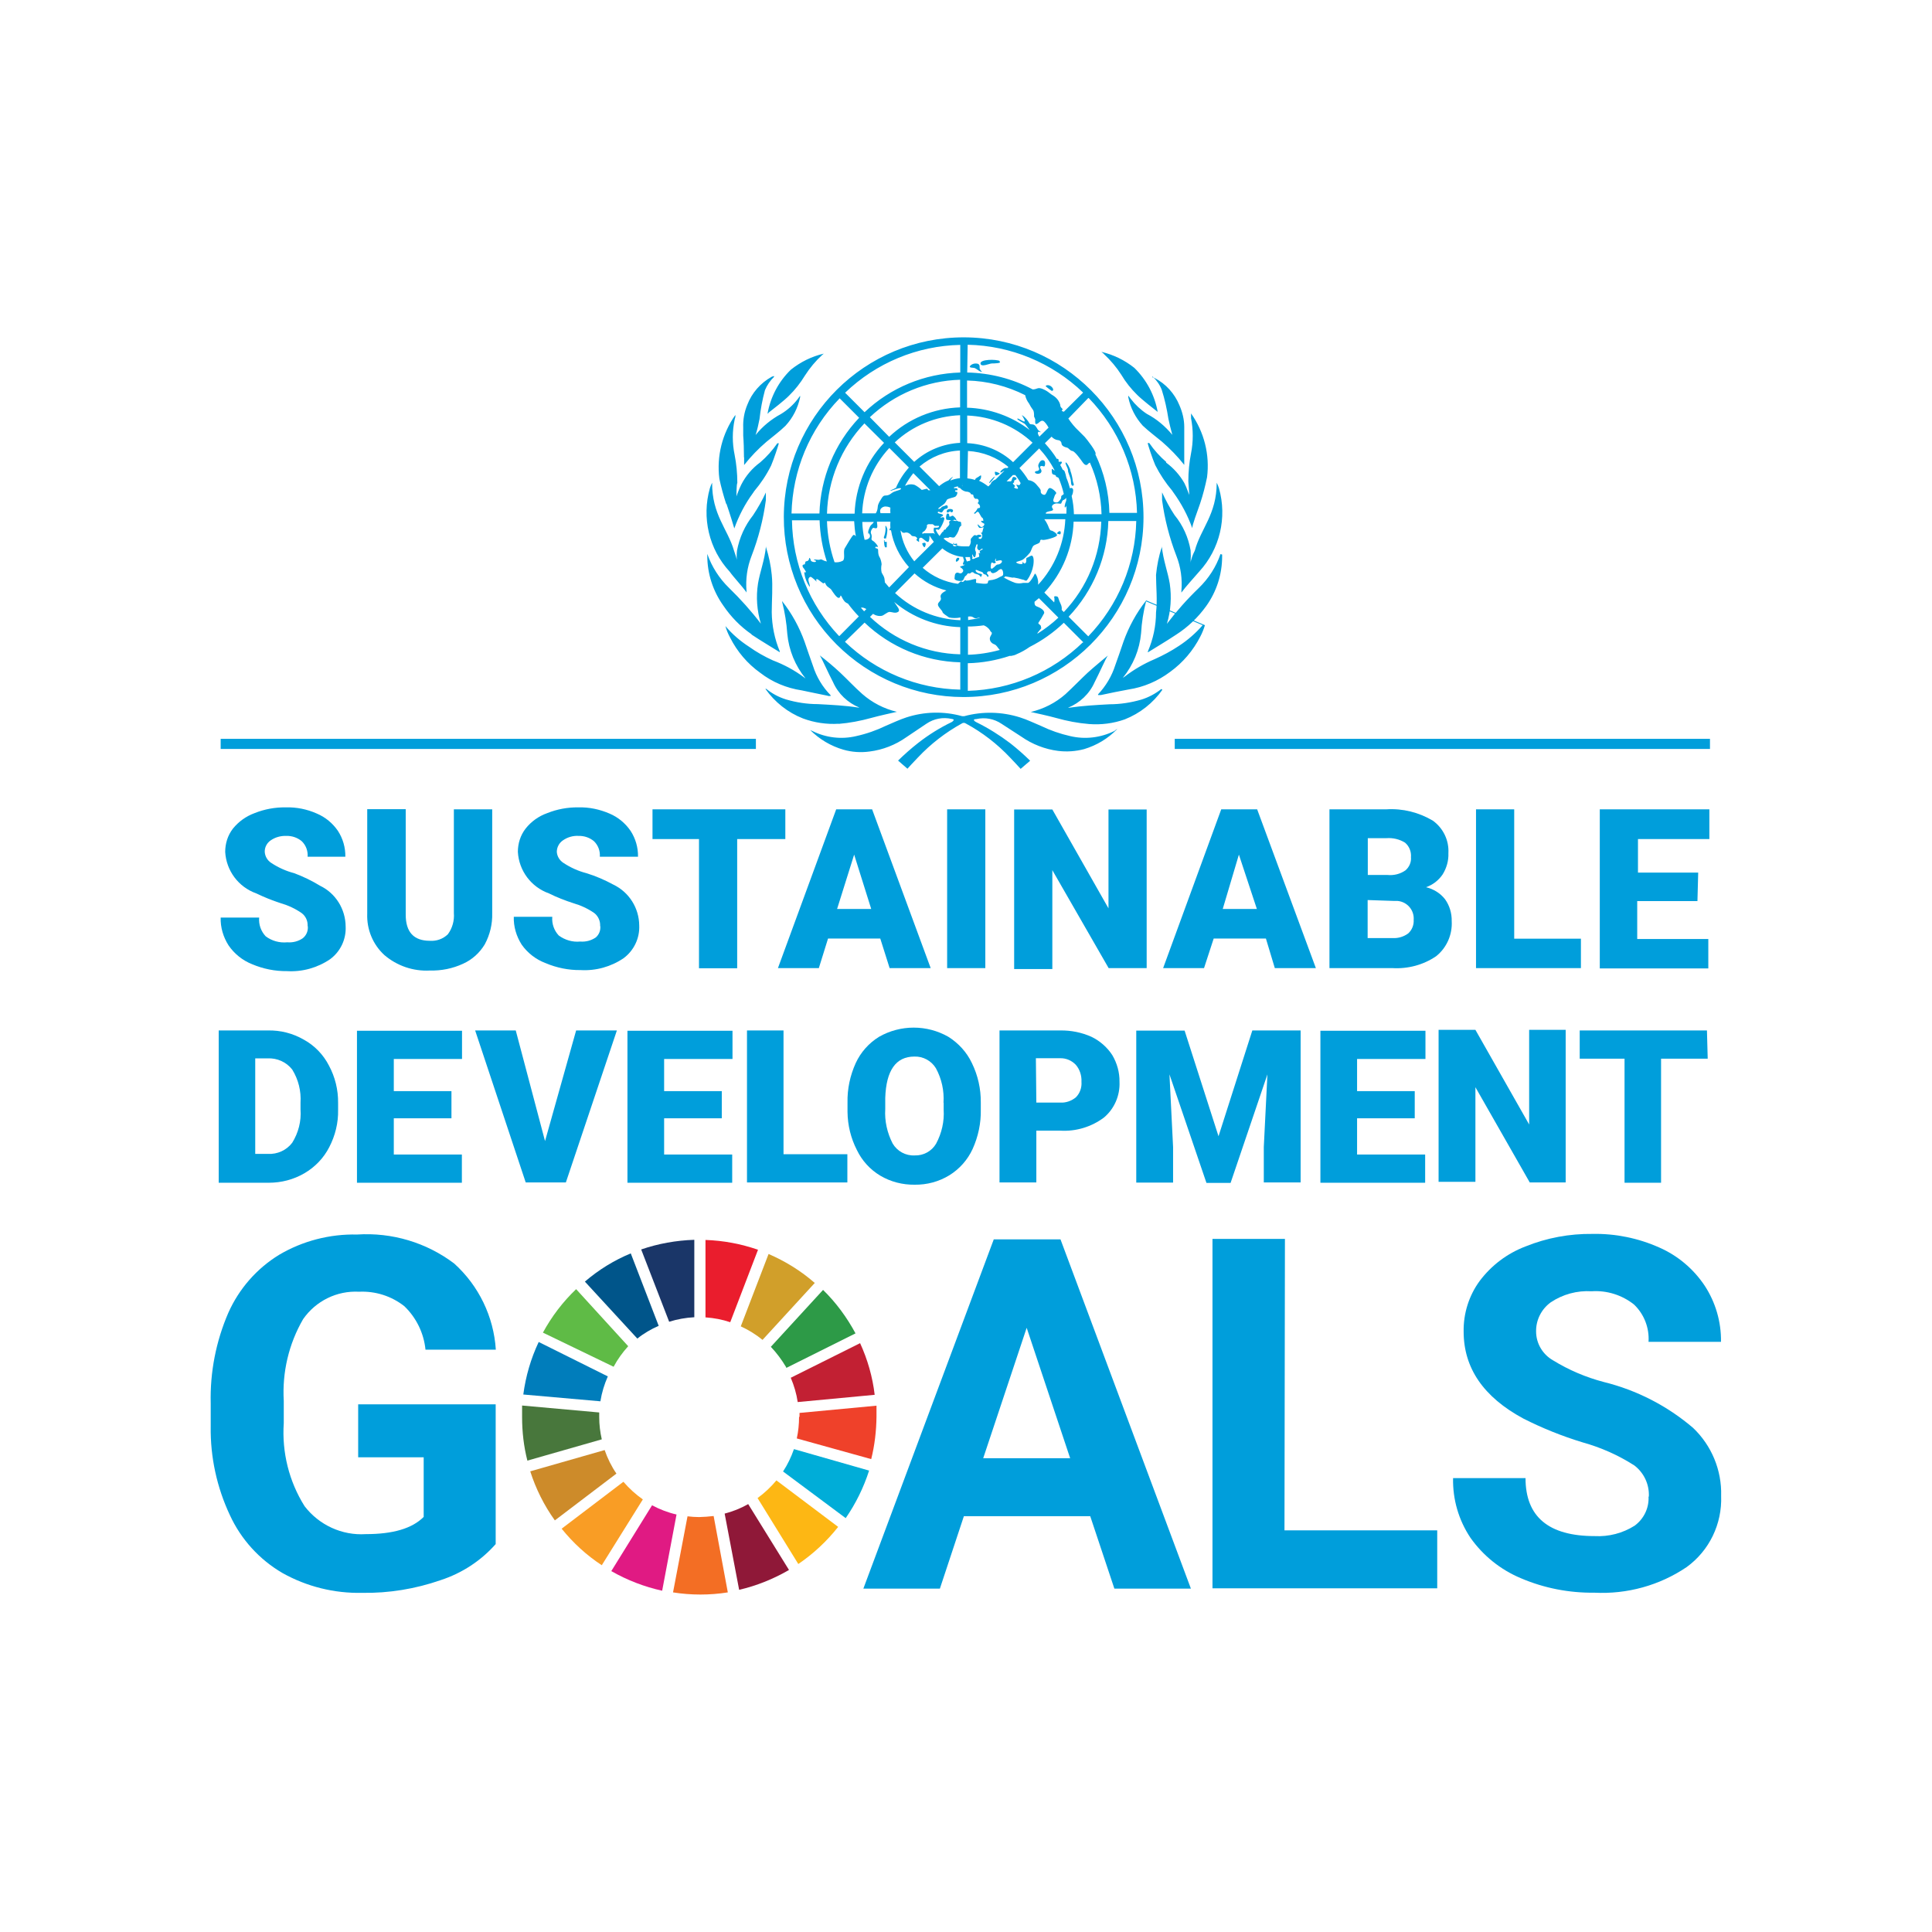
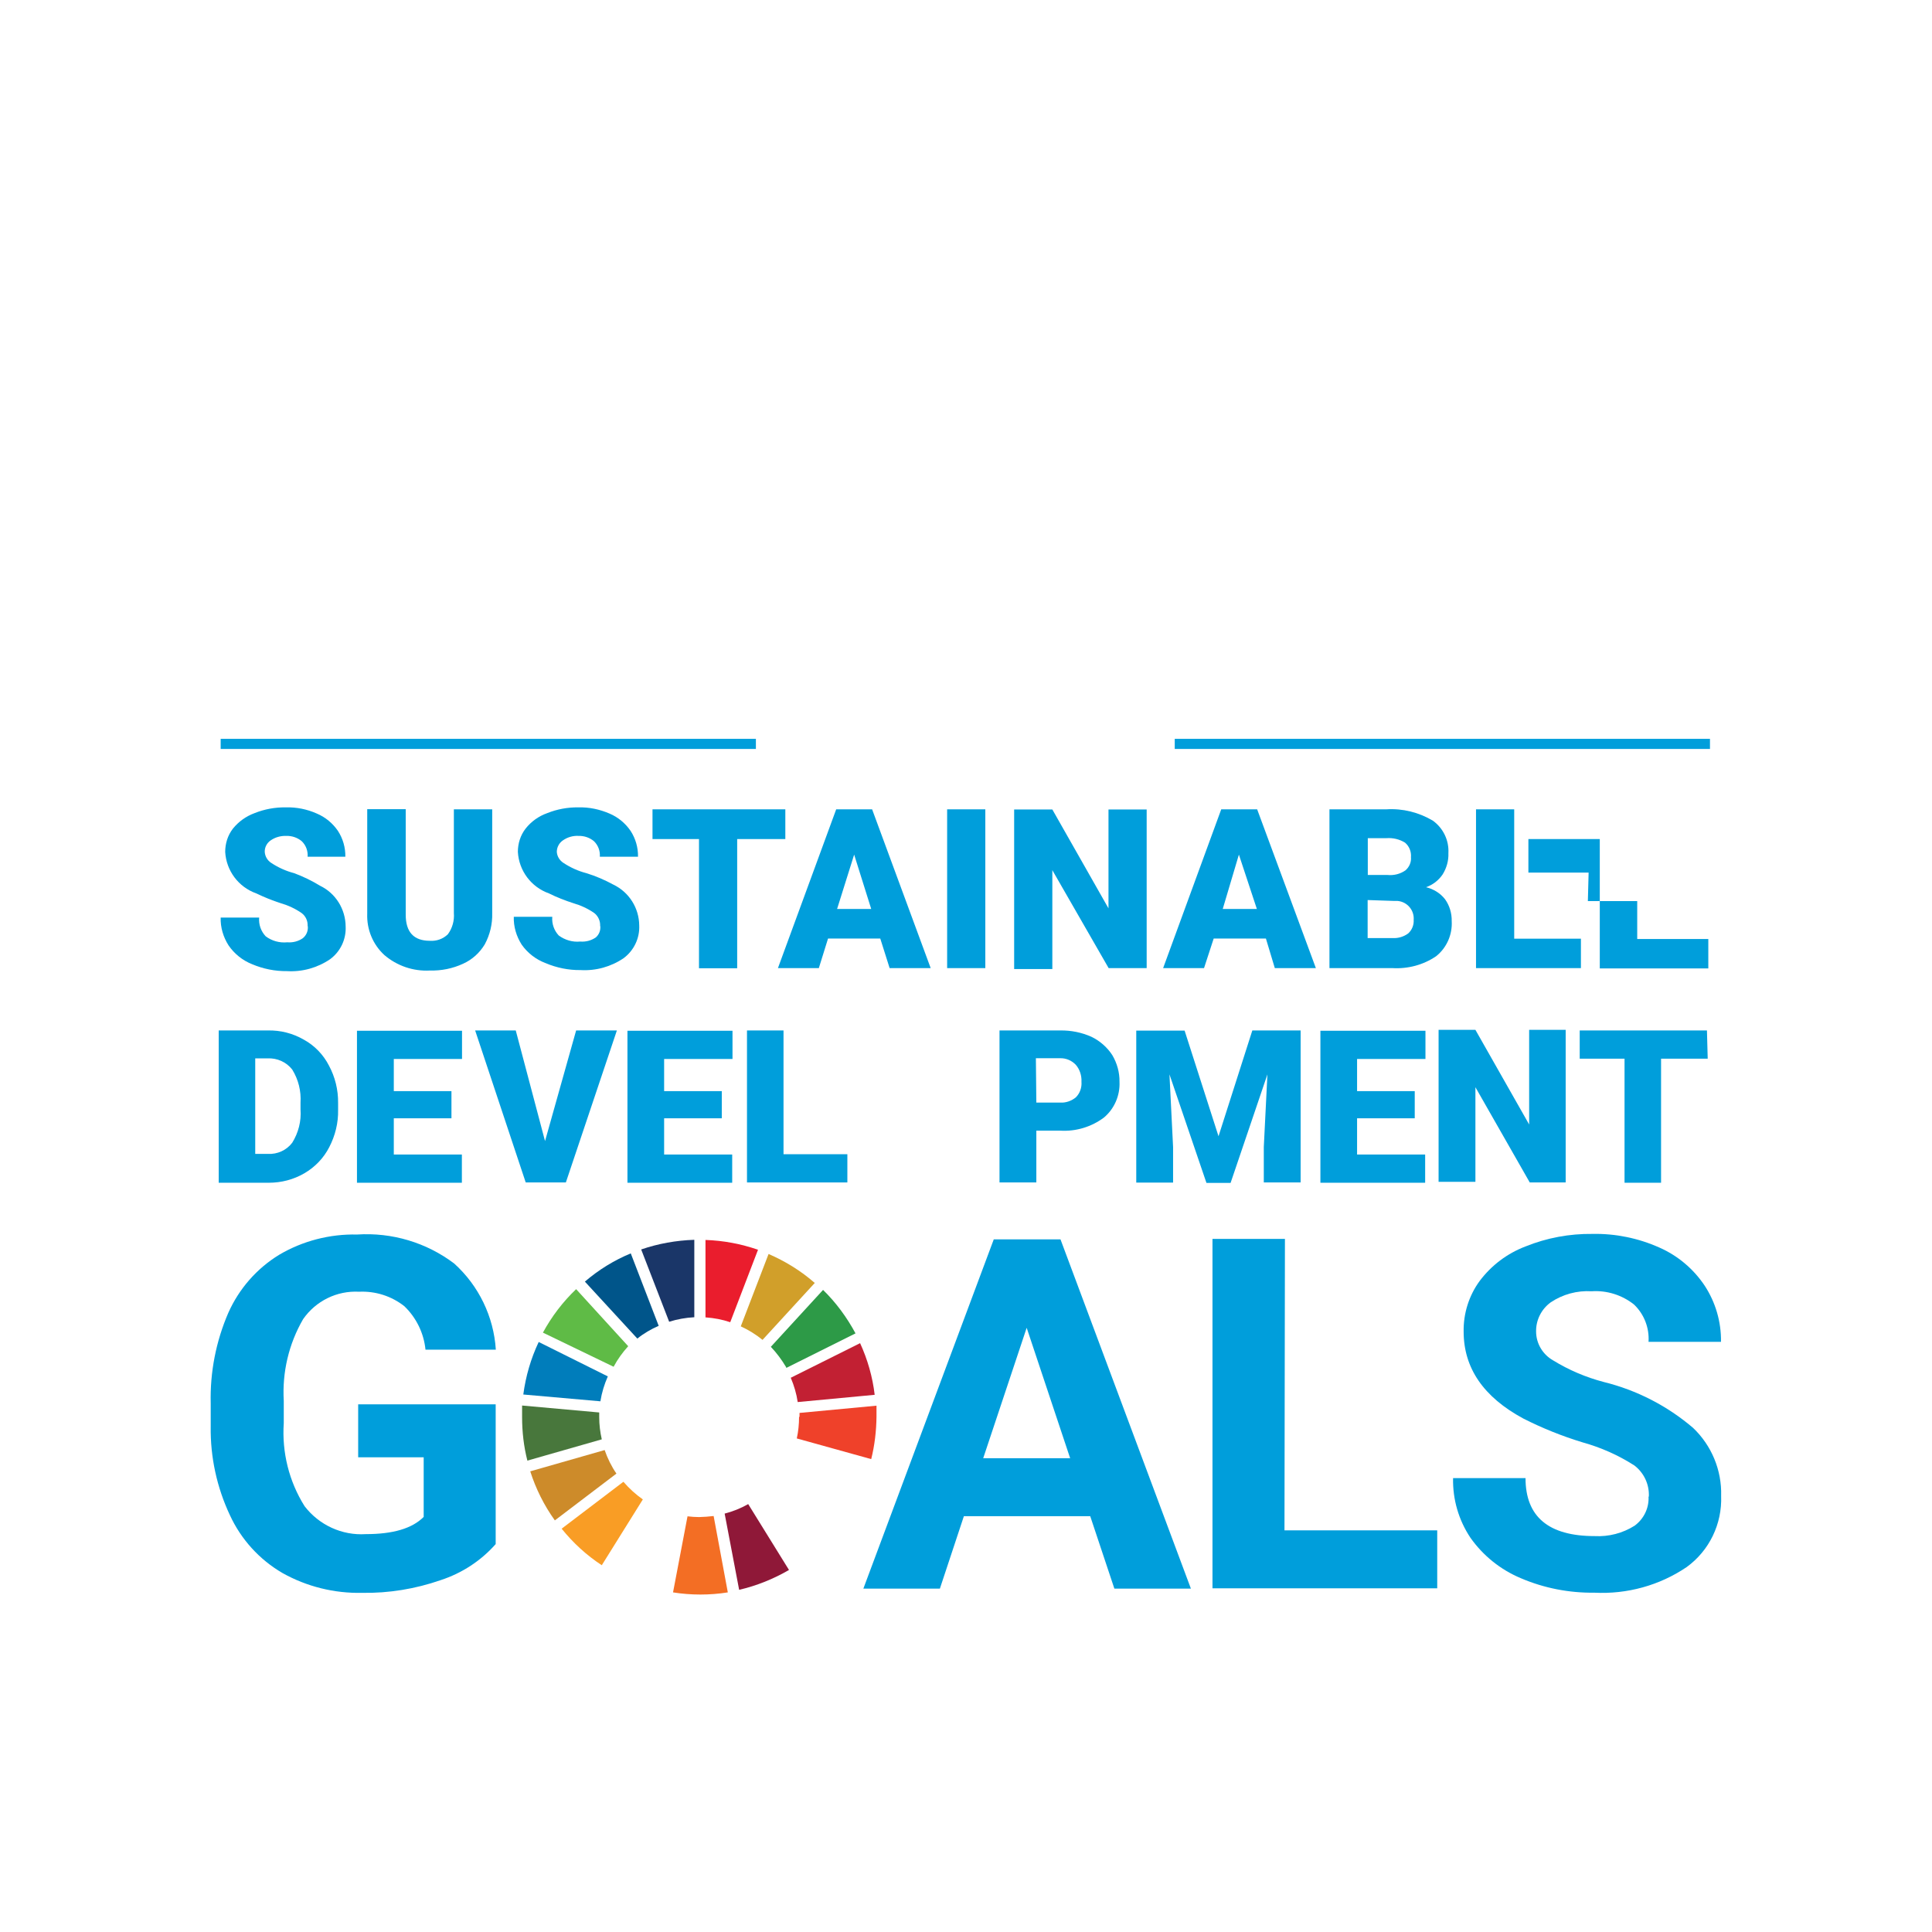
<svg xmlns="http://www.w3.org/2000/svg" id="Layer_2" viewBox="0 0 128 128">
  <defs>
    <style>.cls-1{fill:#00558a;}.cls-2{fill:#fff;}.cls-3{fill:#d19f2a;}.cls-4{fill:#1a3668;}.cls-5{fill:#00add8;}.cls-6{fill:#f36e24;}.cls-7{fill:#ef412a;}.cls-8{fill:#c22033;}.cls-9{fill:#fdb714;}.cls-10{fill:#8f1838;}.cls-11{fill:#f99d25;}.cls-12{fill:#009edb;}.cls-13{fill:#e01a83;}.cls-14{fill:#48773c;}.cls-15{fill:#5fbb46;}.cls-16{fill:#ea1d2d;}.cls-17{fill:#007dbb;}.cls-18{fill:#cd8b2a;}.cls-19{fill:#2d9a47;}</style>
  </defs>
  <g id="Layer_1-2">
    <rect class="cls-2" width="128" height="128" />
    <path class="cls-12" d="m32.84,102.3c-.98,1.11-2.24,1.93-3.65,2.39-1.67.58-3.43.87-5.2.84-1.84.04-3.66-.41-5.27-1.31-1.53-.89-2.75-2.23-3.49-3.84-.86-1.83-1.3-3.84-1.27-5.87v-1.54c-.05-2.06.35-4.11,1.17-6,.71-1.59,1.88-2.93,3.37-3.84,1.56-.92,3.35-1.38,5.16-1.34,2.31-.15,4.59.53,6.43,1.92,1.63,1.47,2.62,3.52,2.76,5.71h-4.66c-.11-1.1-.61-2.12-1.4-2.88-.85-.67-1.91-1.01-3-.96-1.47-.08-2.87.61-3.71,1.82-.95,1.64-1.39,3.52-1.28,5.41v1.48c-.13,1.93.35,3.86,1.38,5.5.96,1.25,2.48,1.95,4.05,1.85,1.8,0,3.07-.37,3.84-1.14v-3.95h-4.34v-3.51h9.11v9.24Z" />
    <path class="cls-12" d="m72.22,100.45h-8.36l-1.59,4.8h-5.07l8.64-23.14h4.42l8.64,23.14h-5.07l-1.6-4.8Zm-7.08-3.84h5.76l-2.88-8.64-2.88,8.64Z" />
    <path class="cls-12" d="m85.1,101.39h10.12v3.84h-14.89v-23.15h4.8l-.03,19.31Z" />
    <path class="cls-12" d="m109.24,99.16c.04-.81-.32-1.58-.96-2.07-1.06-.68-2.21-1.19-3.43-1.53-1.35-.41-2.67-.94-3.93-1.58-2.63-1.42-3.95-3.34-3.95-5.76-.02-1.2.35-2.38,1.06-3.35.78-1.04,1.83-1.83,3.04-2.29,1.41-.57,2.92-.85,4.44-.83,1.52-.03,3.03.28,4.42.9,1.23.54,2.27,1.42,3.01,2.53.72,1.1,1.1,2.4,1.08,3.72h-4.8c.06-.92-.29-1.83-.96-2.47-.79-.63-1.8-.95-2.81-.88-.96-.06-1.92.2-2.72.74-.61.45-.97,1.16-.96,1.92,0,.8.44,1.53,1.13,1.92,1.04.64,2.17,1.12,3.35,1.43,2.19.54,4.21,1.58,5.92,3.04,1.23,1.17,1.91,2.81,1.86,4.51.07,1.85-.78,3.62-2.28,4.71-1.8,1.22-3.95,1.81-6.12,1.7-1.67.02-3.33-.3-4.87-.96-1.34-.56-2.5-1.49-3.34-2.68-.78-1.17-1.18-2.54-1.15-3.95h4.8c0,2.56,1.53,3.84,4.58,3.84.93.05,1.86-.19,2.65-.69.61-.45.96-1.17.92-1.93Z" />
    <path class="cls-15" d="m40.66,90.54c.26-.49.59-.94.96-1.35l-3.45-3.78c-.88.84-1.62,1.81-2.2,2.88l4.68,2.26Z" />
    <path class="cls-3" d="m49.07,87.87c.52.24,1.01.54,1.45.9l3.46-3.77c-.91-.8-1.95-1.44-3.06-1.92l-1.84,4.79Z" />
    <path class="cls-8" d="m56.98,88.99l-4.59,2.29c.22.52.38,1.06.46,1.61l5.1-.48c-.14-1.19-.47-2.34-.97-3.43" />
    <path class="cls-19" d="m52.09,90.63l4.59-2.29c-.57-1.06-1.29-2.04-2.15-2.88l-3.46,3.77c.39.41.73.87,1.02,1.36" />
    <path class="cls-14" d="m39.7,93.89v-.31l-5.11-.46v.77c0,.97.11,1.94.35,2.88l4.93-1.41c-.11-.48-.17-.97-.17-1.47" />
-     <path class="cls-9" d="m51.44,98.08c-.37.44-.78.83-1.25,1.17l2.7,4.37c1-.68,1.89-1.51,2.64-2.46l-4.09-3.08Z" />
    <path class="cls-7" d="m52.94,93.89c0,.47-.05.95-.15,1.41l4.93,1.37c.23-.92.34-1.87.35-2.82v-.72l-5.1.48v.24" />
    <path class="cls-11" d="m41.29,98.18l-4.08,3.1c.76.94,1.65,1.76,2.66,2.42l2.72-4.36c-.47-.33-.9-.72-1.28-1.16" />
    <path class="cls-17" d="m39.78,92.83c.09-.57.26-1.12.49-1.64l-4.58-2.28c-.52,1.1-.86,2.27-1.02,3.48l5.11.45Z" />
    <path class="cls-10" d="m52.27,104.01l-2.7-4.36c-.49.28-1.02.49-1.56.63l.96,5.05c1.16-.27,2.28-.72,3.31-1.32" />
-     <path class="cls-5" d="m52.6,96.01c-.18.52-.42,1.02-.72,1.48l4.15,3.09c.67-.97,1.19-2.03,1.55-3.15l-4.97-1.42Z" />
    <path class="cls-6" d="m47.28,100.44c-.32.04-.64.06-.96.07-.26,0-.51-.02-.77-.05l-.96,5.04c1.2.19,2.43.19,3.63,0l-.94-5.06Z" />
    <path class="cls-16" d="m46.75,87.28c.56.04,1.1.14,1.63.32l1.84-4.8c-1.12-.39-2.29-.61-3.48-.65v5.14Z" />
-     <path class="cls-13" d="m44.82,100.34c-.57-.13-1.11-.34-1.62-.61l-2.7,4.36c1.05.6,2.19,1.04,3.37,1.3l.95-5.04Z" />
    <path class="cls-4" d="m44.33,87.57c.54-.17,1.1-.27,1.67-.3v-5.13c-1.2.04-2.39.25-3.52.64l1.85,4.78Z" />
    <path class="cls-18" d="m40.84,97.63c-.33-.48-.59-1.01-.78-1.56l-4.93,1.41c.37,1.16.92,2.26,1.63,3.25l4.08-3.1Z" />
    <path class="cls-1" d="m42.22,88.69c.43-.35.91-.63,1.42-.85l-1.85-4.8c-1.11.46-2.13,1.09-3.04,1.87l3.48,3.78Z" />
    <path class="cls-12" d="m20.38,61.35c.02-.34-.13-.66-.4-.86-.42-.29-.89-.51-1.38-.65-.56-.18-1.1-.4-1.62-.65-1.18-.42-1.99-1.5-2.06-2.75,0-.56.17-1.1.51-1.54.38-.47.87-.82,1.44-1.03.65-.26,1.35-.39,2.06-.38.71-.02,1.41.12,2.06.41.57.24,1.05.64,1.4,1.15.33.51.5,1.1.49,1.71h-2.5c.03-.38-.11-.76-.39-1.03-.29-.24-.65-.36-1.03-.35-.37-.01-.73.09-1.03.3-.25.17-.4.46-.39.76.02.3.18.57.43.73.47.31.98.54,1.52.68.59.22,1.17.5,1.71.83,1.04.5,1.69,1.55,1.7,2.7.04.85-.34,1.66-1.03,2.17-.84.57-1.84.85-2.85.79-.8.01-1.59-.15-2.32-.46-.63-.25-1.18-.69-1.56-1.25-.35-.55-.54-1.19-.52-1.84h2.55c-.04.46.12.91.43,1.24.41.31.92.45,1.43.4.36.03.73-.06,1.03-.27.24-.19.37-.5.33-.81Z" />
    <path class="cls-12" d="m32.61,53.62v6.88c.02.72-.15,1.43-.49,2.06-.34.57-.84,1.02-1.44,1.29-.69.32-1.44.47-2.2.45-1.1.06-2.18-.31-3.02-1.03-.76-.7-1.17-1.7-1.13-2.73v-6.93h2.55v6.99c0,1.15.53,1.73,1.6,1.73.44.03.87-.12,1.19-.43.3-.4.44-.91.4-1.41v-6.87h2.54Z" />
    <path class="cls-12" d="m39.76,61.35c.02-.33-.13-.66-.39-.86-.42-.29-.89-.51-1.38-.65-.56-.18-1.1-.39-1.62-.65-1.18-.42-1.99-1.5-2.06-2.75,0-.56.17-1.1.51-1.54.37-.47.87-.83,1.44-1.03.65-.26,1.35-.39,2.06-.38.71-.02,1.41.13,2.06.41.57.24,1.05.64,1.4,1.15.33.51.5,1.1.49,1.71h-2.53c.03-.38-.11-.76-.39-1.03-.29-.24-.65-.36-1.03-.35-.37-.02-.73.09-1.03.3-.25.17-.4.46-.4.76.02.3.19.57.44.73.47.31.98.54,1.52.68.62.19,1.22.45,1.79.76,1.04.5,1.7,1.55,1.71,2.7.04.85-.35,1.66-1.03,2.17-.84.57-1.84.85-2.86.79-.79.01-1.58-.15-2.31-.46-.64-.24-1.2-.67-1.59-1.23-.35-.55-.54-1.19-.52-1.84h2.55c-.04.46.12.91.43,1.24.41.3.91.45,1.42.4.36.03.72-.06,1.03-.27.22-.19.33-.47.3-.76Z" />
    <path class="cls-12" d="m52.03,55.59h-3.19v8.56h-2.53v-8.56h-3.08v-1.97h8.8v1.97Z" />
    <path class="cls-12" d="m58.33,62.18h-3.47l-.61,1.96h-2.71l3.86-10.52h2.38l3.88,10.52h-2.72l-.62-1.96Zm-2.87-1.96h2.26l-1.13-3.6-1.13,3.6Z" />
    <path class="cls-12" d="m65.28,64.14h-2.53v-10.52h2.53v10.52Z" />
    <path class="cls-12" d="m75.97,64.14h-2.52l-3.73-6.49v6.55h-2.53v-10.57h2.53l3.72,6.55v-6.55h2.53v10.52Z" />
    <path class="cls-12" d="m83.88,62.18h-3.47l-.64,1.96h-2.71l3.85-10.52h2.38l3.89,10.52h-2.72l-.59-1.96Zm-2.87-1.96h2.26l-1.19-3.6-1.07,3.6Z" />
    <path class="cls-12" d="m88.08,64.14v-10.52h3.77c1.08-.07,2.15.2,3.08.75.69.5,1.08,1.31,1.03,2.16.02.49-.12.98-.38,1.4-.27.4-.65.69-1.1.85.5.12.95.4,1.26.8.3.42.45.93.44,1.45.05.89-.33,1.76-1.03,2.32-.85.58-1.87.85-2.9.79h-4.18Zm2.53-6.17h1.33c.42.04.84-.07,1.18-.31.25-.22.39-.54.36-.87.03-.36-.11-.72-.39-.96-.37-.23-.8-.33-1.23-.3h-1.24v2.44Zm0,1.66v2.52h1.66c.37.02.73-.09,1.03-.31.25-.23.38-.56.36-.89.05-.64-.42-1.2-1.06-1.26-.07,0-.14,0-.22,0l-1.78-.06Z" />
    <path class="cls-12" d="m100.32,62.19h4.42v1.95h-6.95v-10.52h2.53v8.57Z" />
-     <path class="cls-12" d="m112.46,59.7h-3.99v2.51h4.71v1.95h-7.19v-10.54h7.26v1.97h-4.73v2.22h3.99l-.05,1.89Z" />
+     <path class="cls-12" d="m112.46,59.7h-3.99v2.51h4.71v1.95h-7.19v-10.54v1.97h-4.73v2.22h3.99l-.05,1.89Z" />
    <path class="cls-12" d="m14.49,78.34v-10.07h3.25c.84-.02,1.66.19,2.39.61.71.39,1.29.99,1.66,1.71.41.76.62,1.61.61,2.48v.46c.02.86-.19,1.71-.59,2.48-.37.72-.94,1.31-1.64,1.72-.72.42-1.53.63-2.36.63h-3.32Zm2.42-8.22v6.33h.84c.63.03,1.23-.24,1.61-.74.41-.66.61-1.43.55-2.21v-.44c.05-.77-.14-1.54-.55-2.2-.39-.5-1-.77-1.63-.74h-.82Z" />
    <path class="cls-12" d="m29.91,74.09h-3.82v2.4h4.51v1.87h-6.95v-10.07h6.96v1.87h-4.52v2.13h3.82v1.8Z" />
    <path class="cls-12" d="m36.11,75.6l2.06-7.33h2.7l-3.38,10.07h-2.66l-3.35-10.07h2.69l1.94,7.33Z" />
    <path class="cls-12" d="m47.82,74.09h-3.82v2.4h4.51v1.87h-6.94v-10.07h6.96v1.87h-4.53v2.13h3.82v1.8Z" />
    <path class="cls-12" d="m51.93,76.47h4.21v1.87h-6.65v-10.07h2.42v8.2Z" />
-     <path class="cls-12" d="m64.98,73.51c.02.9-.17,1.79-.54,2.61-.33.72-.87,1.33-1.55,1.75-.69.42-1.48.63-2.29.62-.8.01-1.59-.19-2.28-.6-.67-.4-1.21-.99-1.55-1.7-.4-.78-.61-1.64-.62-2.52v-.62c-.02-.9.17-1.79.54-2.61.33-.72.87-1.33,1.55-1.75,1.42-.81,3.17-.81,4.59,0,.67.42,1.22,1.02,1.56,1.74.4.82.6,1.71.59,2.62v.45Zm-2.47-.45c.05-.79-.12-1.58-.5-2.28-.3-.5-.85-.8-1.43-.78-1.22,0-1.87.91-1.93,2.74v.74c-.05.79.13,1.58.49,2.28.3.51.86.82,1.46.79.58.02,1.13-.28,1.42-.78.37-.69.55-1.47.5-2.25v-.46Z" />
    <path class="cls-12" d="m68.66,74.92v3.42h-2.44v-10.07h4.03c.71-.01,1.41.13,2.06.42.56.27,1.04.69,1.38,1.21.32.54.49,1.15.48,1.78.04.9-.34,1.78-1.03,2.36-.83.62-1.85.93-2.89.87h-1.59Zm0-1.87h1.59c.37.02.74-.11,1.03-.35.27-.27.4-.65.37-1.03.02-.41-.11-.82-.38-1.13-.27-.28-.64-.44-1.03-.43h-1.61l.03,2.94Z" />
    <path class="cls-12" d="m78.48,68.27l2.25,7.01,2.24-7.01h3.2v10.07h-2.44v-2.35l.24-4.81-2.44,7.19h-1.6l-2.45-7.19.24,4.82v2.35h-2.44v-10.07h3.2Z" />
    <path class="cls-12" d="m93.73,74.09h-3.82v2.4h4.51v1.87h-6.94v-10.07h6.96v1.87h-4.53v2.13h3.82v1.8Z" />
    <path class="cls-12" d="m103.73,78.34h-2.38l-3.6-6.31v6.27h-2.44v-10.07h2.44l3.56,6.27v-6.27h2.42v10.11Z" />
    <path class="cls-12" d="m113.13,70.14h-3.08v8.22h-2.42v-8.22h-2.97v-1.87h8.43l.05,1.87Z" />
-     <path id="emblem" class="cls-12" d="m74.01,48.31h0c-.6.62-1.35,1.07-2.18,1.32-.56.15-1.15.19-1.72.12-.88-.11-1.72-.44-2.45-.95l-1.31-.85c-.49-.33-1.09-.44-1.66-.31-.33,0-.08.18,0,.21.79.39,1.54.86,2.24,1.39.46.36.9.75,1.32,1.16l-.63.54s-.49-.54-.7-.75c-.85-.9-1.83-1.66-2.92-2.25-.04-.03-.09-.05-.15-.05-.05,0-.1.02-.14.05-1.07.59-2.05,1.35-2.89,2.24-.21.21-.7.75-.7.75l-.62-.54c.42-.41.86-.8,1.32-1.16.69-.54,1.44-1.01,2.23-1.39,0,0,.3-.18,0-.21-.57-.13-1.17-.02-1.66.31l-1.34.9c-.72.51-1.56.84-2.44.95-.58.08-1.17.04-1.73-.12-.83-.24-1.59-.69-2.2-1.3h0l.14.06c.9.45,1.93.57,2.9.34.68-.15,1.34-.38,1.96-.68.45-.19.91-.41,1.37-.56,1.2-.39,2.48-.42,3.7-.08h.13c1.21-.33,2.5-.3,3.7.08.48.15.92.37,1.38.56.62.3,1.28.53,1.95.68.98.23,2.01.11,2.92-.34l.17-.13Zm2.93-2.66c-.39.31-.84.55-1.32.7-.69.2-1.4.31-2.11.31-.92.05-1.8.1-2.69.23h0s-.08,0-.06,0h0c.78-.32,1.42-.92,1.76-1.69.29-.55.75-1.61.88-1.77h0s-.94.77-1.34,1.14-.97.96-1.47,1.42c-.66.58-1.45.98-2.3,1.18h0c.32.07,1.23.27,1.69.4.71.2,1.44.34,2.18.4.8.06,1.6-.04,2.36-.31,1.01-.4,1.87-1.08,2.49-1.96h0s-.03-.03-.05-.04Zm2.74-4.23c-.46.53-.99.99-1.57,1.37-.51.34-1.05.63-1.61.88-.71.3-1.38.69-1.99,1.16l-.12.08h0c.69-.85,1.11-1.87,1.21-2.96.04-.71.15-1.42.33-2.11m0-.05h0c-.64.81-1.14,1.73-1.49,2.7-.18.53-.36,1.06-.55,1.58-.23.72-.62,1.38-1.14,1.93v.05h.18c.61-.13,1.23-.26,1.84-.37,1-.15,1.95-.56,2.76-1.17.84-.61,1.52-1.41,1.99-2.33.13-.24.23-.5.31-.76l-3.89-1.64Zm4.93-3.08c-.29.85-.79,1.62-1.44,2.25-.76.73-1.47,1.53-2.11,2.37h0c.26-.86.32-1.77.19-2.66-.12-.75-.44-1.57-.53-2.49h0v.08c-.2.59-.32,1.21-.38,1.83,0,.75.1,1.71,0,2.48,0,.89-.19,1.77-.54,2.59h0v.06h0c.33-.21,1.26-.76,1.87-1.17.78-.5,1.45-1.14,1.99-1.89.69-.96,1.06-2.11,1.06-3.3v-.12l-.11-.03Zm-1.98.51h0c.02-.25.02-.51,0-.76-.15-.86-.51-1.66-1.06-2.33-.32-.48-.59-.99-.83-1.51h0v.51c.17,1.27.49,2.51.95,3.7.29.74.4,1.54.33,2.33v.1h0c.29-.4.83-.98,1.18-1.39,1.37-1.49,1.86-3.58,1.31-5.52-.04-.13-.09-.25-.15-.37h0c0,2.11-1.06,3.04-1.45,4.5-.17.32-.23.57-.29.79v-.03Zm-1.61-6.61c-.43-.37-.81-.79-1.13-1.26h-.1c0,.1.32,1.06.5,1.47.31.61.69,1.18,1.13,1.7.02.04.05.08.08.12.52.72.94,1.51,1.24,2.35h0c0-.21.32-1.06.52-1.63.19-.57.34-1.15.46-1.74.19-1.49-.19-3-1.06-4.23h0v.14c0,.06,0,.12,0,.18.15.77.15,1.56,0,2.32-.12.61-.18,1.24-.18,1.86,0,.11.07.87.06.9s0,0,0,0c0,0-.11-.29-.2-.52l-.12-.26c-.3-.53-.72-1-1.21-1.36v-.03Zm-.9-5.66c.26.25.47.54.6.88.2.63.34,1.27.44,1.92.08.37.14.62.26,1.06h0c-.47-.57-1.04-1.05-1.69-1.39-.41-.27-.76-.6-1.06-.99l-.17-.22h0s0,.06,0,.1c.14.71.48,1.36.96,1.89.4.38.85.71,1.27,1.06.54.47,1.04.98,1.48,1.54h0v-2.51c0-.5-.12-.98-.32-1.44-.32-.78-.9-1.42-1.65-1.81l-.15-.05s0,.04,0,.06v-.08Zm-3.23-1.49c.44.41.83.87,1.15,1.37.29.49.65.94,1.06,1.34.3.3,1.14.96,1.35,1.12h0c-.2-1.11-.74-2.13-1.55-2.92-.64-.51-1.38-.87-2.18-1.06h0l.17.14Zm-17.59,24.5c.74-.06,1.47-.2,2.19-.4.46-.13,1.37-.33,1.68-.4h0c-.85-.2-1.64-.61-2.29-1.18-.51-.45-.97-.95-1.47-1.42-.43-.4-.88-.78-1.35-1.14h0c.13.17.59,1.23.88,1.77.34.77.97,1.37,1.75,1.69h-.06c-.9-.14-1.77-.18-2.69-.23-.72,0-1.43-.11-2.11-.31-.48-.15-.92-.38-1.31-.7-.02,0-.04,0-.06,0h0c.62.88,1.49,1.57,2.49,1.96.76.28,1.56.4,2.37.35Zm-.7-1.85h.18v-.05c-.54-.55-.94-1.22-1.17-1.95-.19-.52-.37-1.06-.55-1.58-.35-.98-.85-1.89-1.49-2.7h0s0,.04,0,.05c.18.69.29,1.4.34,2.11.1,1.08.52,2.11,1.21,2.96,0,0,0,.05,0,0l-.11-.08c-.63-.47-1.32-.84-2.06-1.12-.55-.25-1.08-.55-1.57-.9-.59-.38-1.12-.84-1.57-1.37h0c.07.26.18.52.31.76.47.93,1.15,1.73,1.99,2.33.8.62,1.75,1.02,2.76,1.17.53.12,1.14.23,1.74.36v.02Zm-5.06-4.07c.61.41,1.54.96,1.87,1.17h0v-.06h0c-.34-.82-.52-1.7-.53-2.59,0-.77.08-1.73,0-2.48-.06-.62-.19-1.23-.38-1.83,0-.03,0-.06,0-.08h0c-.08.92-.41,1.74-.53,2.49-.14.89-.07,1.8.19,2.66h0c-.64-.84-1.35-1.63-2.11-2.37-.65-.63-1.14-1.4-1.44-2.25h0v.12c0,1.18.37,2.33,1.06,3.3.5.74,1.13,1.39,1.87,1.9v.02Zm-.33-2.77h0v-.1c-.07-.79.04-1.59.33-2.33.46-1.19.78-2.43.95-3.7v-.51h0c-.24.52-.53,1.03-.85,1.51-.54.68-.9,1.48-1.06,2.33-.03.25-.03.51,0,.76h0c0-.22-.12-.48-.2-.75-.43-1.46-1.46-2.37-1.45-4.5h0c-.06.12-.11.24-.15.37-.55,1.94-.06,4.04,1.31,5.52.27.38.82.96,1.11,1.36v.02Zm-1.33-5.89c.2.57.46,1.42.52,1.63h0c.3-.84.71-1.63,1.24-2.35l.08-.12c.44-.52.82-1.09,1.12-1.7.19-.44.49-1.37.51-1.47h-.1c-.32.46-.7.89-1.13,1.26-.53.39-.96.89-1.26,1.48l-.12.26c-.1.23-.2.51-.2.52s0,0,0,0c0,0,0-.79.06-.9,0-.62-.06-1.25-.18-1.86-.16-.77-.16-1.56,0-2.32.01-.06.03-.12.05-.18v-.14h0c-.87,1.23-1.25,2.73-1.06,4.23.12.56.27,1.11.45,1.66Zm1.17-3.07v.5h0c.44-.56.94-1.08,1.48-1.54.42-.35.87-.68,1.26-1.06.49-.53.82-1.18.97-1.89,0-.03,0-.06,0-.1h0l-.16.22c-.31.4-.68.73-1.11.99-.65.35-1.22.82-1.68,1.39h0s-.06,0,0,0c.13-.41.18-.67.26-1.06.07-.65.19-1.28.36-1.91.14-.33.34-.63.6-.88h0s0-.04,0-.06l-.15.05c-.74.41-1.32,1.07-1.62,1.86-.2.48-.29.99-.27,1.51v.52c.03.37.05.98.05,1.45Zm1.62-2.97h0c.21-.16,1.06-.82,1.35-1.12.41-.4.76-.85,1.06-1.34.32-.5.71-.97,1.15-1.37l.1-.08h0c-.8.18-1.54.55-2.18,1.06-.81.78-1.35,1.8-1.55,2.92l.07-.05Zm12.61,9.74c.1-.13-.13-.21-.19,0s.11.14.19,0Zm2.39-5.51c-.08,0-.43.38-.38.45.15-.13.28-.28.38-.45Zm.07-.07c.05,0,.29-.11.24-.14s-.32-.16-.32-.08.02.19.07.22Zm4.23,3.69c-.11,0-.22.16-.19.16s.14.06.2.05.08-.22-.03-.21h.02Zm-1.57-3.97c-.1,0-.12.11,0,.15.07.03.15.03.22,0,.06,0,.14-.08.13-.18s-.15-.22-.07-.29.16,0,.23,0,.07-.08.08-.16,0-.25-.17-.25-.25.25-.26.26c-.03.07-.03.14,0,.21.07.11.05.25-.16.25Zm2.11,0c0,.05.16.45.18.56s0,.43.14.4,0-.22,0-.3c-.03-.23-.08-.46-.16-.68,0-.14-.24-.58-.31-.56s.1.32.13.42.02.11.02.17v-.02Zm-1.06-5.33c.11,0,.11-.15-.06-.29s-.4-.07-.35,0c.13.11.27.22.41.31v-.02Zm-4.7-1.34c-.2-.14,0-.32-.19-.44-.18-.06-.38-.02-.52.11-.14.18.18.12.3.17s.4.3.45.24-.06-.03-.1-.05l.05-.02Zm1.25-.63c-.27-.13-1.31-.12-1.29.16s.6,0,.75,0,.73-.01.49-.14l.05-.02Zm-3.03,12.08c0-.05-.11,0-.08,0s0,.1,0,.15c.07.06.18.06.25,0,.03-.04.03-.1,0-.14,0,0-.21.06-.22.01l.05-.02Zm-.4-2.06c.08,0,.08-.06.13-.06s0,.06.1.06.18-.22-.1-.22-.25.23-.18.24l.05-.02Zm.36.22c-.17,0-.14.06-.24.07s0-.14-.11-.2-.14.12-.15.21,0,.2.06.2.46.05.59.08-.05-.29-.21-.35l.05-.02Zm-1.92,2.11s.1-.18.06-.27-.21,0-.22,0,.05.25.16.25v.02Zm-2.51,0v-.37s0,0-.1,0,0-.11-.06-.11,0,.19,0,.3.1.26.11.15l.05.03Zm-.06-.58c.06-.18.09-.38.1-.57,0-.15-.1-.3-.12-.29s0,.11,0,.25c-.01.16-.04.32-.1.48-.04.03.02.18.06.1l.05.03Zm-6.76-1.45c.02-6.58,5.36-11.9,11.94-11.89,6.58.02,11.9,5.36,11.89,11.94-.02,6.58-5.36,11.9-11.94,11.89-3.15,0-6.17-1.26-8.4-3.49-2.24-2.24-3.5-5.28-3.49-8.45Zm3.68,7.9l1.29-1.3c-.26-.27-.5-.55-.72-.85-.1-.04-.2-.1-.26-.19-.12-.14-.17-.34-.22-.34s0,.13-.13.15-.39-.38-.48-.52-.27-.18-.36-.34-.08-.19-.14-.11-.39-.31-.48-.27,0,.13,0,.16-.34-.35-.43-.31-.12.11-.12.21.14.42.08.44c-.2-.28-.32-.61-.36-.95h.08c.08,0,0-.1-.06-.2s-.12-.11-.13-.23.17-.07.16-.13c0-.06.02-.12.06-.17,0,0,.19,0,.21-.16s.1,0,.12.1.33.15.34.06-.13-.05-.13-.1.18,0,.3,0,.14-.07.25,0c.09.05.19.09.3.11-.29-.88-.45-1.8-.48-2.73h-1.83c.04,2.86,1.15,5.59,3.12,7.67v-.02Zm7.53-10.56s-.13.15-.19.26c.21-.08.43-.14.65-.16v-1.83c-.99.04-1.93.42-2.68,1.06l1.3,1.3c.14-.12.3-.23.48-.32l.14-.06c.1-.11.29-.27.31-.25Zm-4.52,6.89s0,.07,0,.11l.29.34,1.31-1.35c-.62-.69-1.04-1.54-1.19-2.45-.03.02-.07.02-.1,0,0,0,0-.1.06-.14-.01-.14-.01-.28,0-.42h-.89c0,.14.06.34,0,.41s-.18,0-.24,0-.2.22-.16.36c.04.08.06.17.05.26,0,.1-.06.16.08.24s.35.34.33.39-.16-.05-.17.05.2,0,.19.21c0,.13.01.25.06.37.1.16.15.34.17.53-.04.18-.04.37,0,.55.06.14.2.27.2.54Zm-1.06-3.08c-.12-.13.06-.46.1-.54s.19-.16.23-.27h-.76c.01.4.06.79.15,1.18.17.02.53-.14.27-.45v.08Zm-.52,4.88h0l.21.23.15-.15c-.14-.07-.26-.13-.36-.08Zm3.17-9.3l-1.29-1.29c-1.1,1.18-1.74,2.72-1.8,4.33h.9c.16-.24.11-.43.16-.57.05-.14.12-.26.2-.38.06-.11.14-.23.27-.23.3,0,.37-.15.56-.24s.52-.13.48-.23-.69.19-.7.15.21-.08.31-.17h.05c.21-.5.5-.95.86-1.36Zm-.23,1.21h0c.2-.1.42-.12.63-.05.17.09.32.2.46.33l.24-.06c.24-.06.1.07.21.08h.12l-1.13-1.13c-.21.26-.39.54-.55.83h.01Zm-1.27,1.38c-.15-.02-.29.05-.37.17-.04.09-.04.19,0,.27h.65c-.01-.12-.01-.25,0-.37-.09-.04-.19-.07-.3-.07h.01Zm1.86,3.63l1.3-1.29c-.1-.13-.2-.28-.29-.42h0v.07c0,.06,0,.25-.07.34s-.38-.24-.46-.26c-.07-.02-.14.01-.16.08,0,.02,0,.03,0,.05v.15s-.25-.14-.16-.18,0-.14-.08-.18-.21,0-.27-.08c-.06-.08-.13-.13-.22-.17-.08-.03-.16-.03-.24,0-.06,0-.14,0-.18-.08l-.08-.08c.12.76.44,1.47.93,2.07h.01Zm1.3-2.23h0s.04,0,.06,0h.16s.09-.02.12-.05c0-.02,0-.05,0-.07h-.21s-.05.01-.07,0h0s-.08-.08-.14-.11h-.19c-.07-.01-.14,0-.19.06h0s0,.08,0,.13c-.15.39-.33.27-.3.41s0,0,.11,0h.53s.07-.01.11,0c.04.02.07.04.1.07-.1-.13-.13-.29-.08-.44h.01Zm1.74-5.62v-1.83c-1.61.06-3.15.69-4.33,1.8l1.29,1.29c.83-.76,1.91-1.2,3.03-1.26h.01Zm0-2.35v-1.83c-2.23.06-4.36.95-5.98,2.48l1.28,1.3c1.27-1.2,2.94-1.89,4.69-1.95h.01Zm-6.34,1.06c-1.54,1.62-2.42,3.75-2.48,5.98h1.83c.06-1.75.75-3.42,1.95-4.69l-1.3-1.29Zm-2.48,6.49c.03.92.2,1.84.5,2.71h0c.19.02.38-.01.55-.1.18-.14,0-.63.13-.83s.49-.87.59-.88.08.07.14.08c-.06-.33-.09-.66-.11-.99h-1.8Zm8.83,9.34c-2.37-.06-4.63-1-6.34-2.63l-1.3,1.27c2.06,1.98,4.78,3.11,7.64,3.17v-1.81Zm0-2.33c-1.61-.05-3.15-.64-4.38-1.67l.07.1c.08.15.38.44.19.56s-.41,0-.56,0-.38.23-.52.26c-.15.03-.3,0-.43-.05l-.15-.08-.2.2c1.62,1.54,3.75,2.43,5.98,2.48v-1.8Zm0-.64c-.24.05-.5.05-.74,0-.19-.14-.42-.26-.44-.37s-.3-.32-.3-.49.26-.25.19-.45.1-.34.37-.48c-.79-.2-1.51-.59-2.11-1.13l-1.29,1.3c1.18,1.1,2.72,1.74,4.33,1.8v-.18Zm.39-2.44c.2,0,.4-.08.58-.11s0,.25.11.26.7.12.74,0,0-.16.16-.18c.21-.02.42-.08.6-.19.06-.05.21-.07.25-.15s0-.45-.17-.39-.15.13-.3.2-.22.1-.32,0,0-.2.12-.27.21-.24.33-.24.3-.12.27-.23-.32,0-.38,0,0-.15,0-.17-.14.14-.05.21-.07.16-.19.07-.13.29-.12.35.14,0,0,.16-.12,0-.19.08-.1.1,0,.2,0,.22-.07.08-.21-.06-.24-.17-.2-.1-.39-.2-.14.15.12.21.2.07.14.2,0-.08-.29-.15-.17-.13-.3-.13-.1.12-.22.08-.13.12-.22.16-.11.26-.22.32-.54,0-.52-.15,0-.31.13-.37.23.11.36,0,.1-.2,0-.29-.12-.07-.12-.11.19-.05.29-.12c.08-.08.16-.17.23-.26.05,0,.16,0,.16-.08s-.06-.14,0-.19,0-.11.06-.1.11.13.07.16,0,.1.08.07c.11-.05.22-.09.34-.13.08,0,0-.22,0-.25s0,0,.08,0-.06-.06,0-.14.24-.11.18-.15-.15.07-.19.1-.17-.07-.17-.17.06-.2,0-.23-.08.15-.1.18c-.05.09-.05.2,0,.29.05.08,0,.36-.06.39s-.13-.14-.17-.21h0v.14s-.03.05-.06.06h-.39c0,.06.03.11.05.16,0,.1.15.18.13.24s-.31.14-.34.08.07-.19.07-.25-.07-.17-.06-.24c-.51-.05-.99-.25-1.38-.57l-1.3,1.29c.66.58,1.47.94,2.33,1.06.12-.07.17-.21.27-.14s.13-.1.24-.1h.02Zm.12,3.08v1.83c.71-.02,1.42-.13,2.11-.32-.14-.13-.2-.32-.38-.38s-.39-.29-.22-.56,0-.2-.05-.36c-.1-.15-.24-.26-.41-.33-.35.05-.71.08-1.07.08l.02.03Zm.88-.6c-.08-.04-.18-.04-.26,0-.3.07-.2-.16-.61-.1v.23c.29-.04.58-.09.86-.17l.02.03Zm6.77,1.61l-1.3-1.3c-.67.64-1.43,1.18-2.26,1.6-.27.19-.55.35-.86.48-.11.06-.22.09-.34.11-.03.01-.07.01-.11,0-.9.3-1.84.47-2.79.49v1.83c2.86-.08,5.58-1.23,7.63-3.22l.02.03Zm-2.56-13.2h0c.3.33.58.68.81,1.06,0,0,0-.06.08,0s-.06.21.13.17.1.13,0,.21c.06.11.12.21.17.32.06.02.1.06.13.12.05.13.08.27.11.41.1.23.17.46.24.71.1-.08.2,0,.21.1,0,.14-.03.28-.1.4.09.4.14.81.15,1.21h1.83c-.03-1.18-.29-2.34-.77-3.42-.06.02-.11.06-.15.11-.1.12-.24,0-.33-.13s-.51-.73-.68-.75-.23-.2-.38-.23-.32-.11-.34-.25c0-.13-.11-.24-.24-.24h0c-.16-.02-.32-.11-.42-.23l-.44.43v.02Zm1.15,11.08l.11.11c1.54-1.62,2.42-3.75,2.48-5.99h-1.83c-.06,1.75-.75,3.42-1.94,4.7l.65.65h0c.03-.12.03-.25,0-.37,0-.06.26-.05.27.06.04.14.1.28.16.41.06.12.09.26.07.39l.02.03Zm-1.38,1.14c0,.12-.3.33-.25.4.49-.31.96-.66,1.38-1.06l-1.29-1.29-.29.24c0,.15,0,.26.18.32s.53.26.45.45c-.11.21-.23.41-.36.6-.1.1.21.16.15.3l.02.03Zm.31-7.55h1.35c.01-.19.01-.38,0-.57v.05c-.1.21-.12.08-.11,0,.02-.12.05-.23.1-.34v-.19c-.05.07-.11.12-.19.15-.06,0-.12.17-.14.22s-.17,0-.3,0-.43.12-.27.34-.4.13-.46.31l.02.03Zm-.46-4.31l-1.3,1.29c.22.25.42.52.59.8.19.02.37.11.5.25.1.13.36.37.32.48-.01.08.03.16.1.2.1.06.17.06.22,0,.1-.13.11-.29.23-.39s.48.24.48.31-.08.08-.11.2-.18.36,0,.41.26,0,.38-.17,0-.2.1-.27.08-.06.13-.1c-.08-.36-.2-.71-.34-1.06-.04-.03-.08-.06-.13-.07-.08,0,0-.11-.15-.14s-.17-.07-.18-.3.15.06.19,0h0c-.28-.54-.63-1.03-1.05-1.48l.02.03Zm-1.57,1.75c-.05.01-.11.01-.16,0l-.42.42h.27c.11,0,.06-.32.23-.29s.22.15.07.2,0,.14-.12.19.11.16.11.21-.18.1.08.17,0-.21,0-.25.19.07.23,0l.06-.11c-.11-.21-.24-.4-.39-.58l.02.03Zm-.71,6.75c0,.08-.08,0-.12,0,.26.16.54.3.83.4.17.04.34.04.51,0h.32c.08,0,.2-.17.26-.26.08-.11.14-.23.2-.35.06-.05.24.36.22.61v.12h0c1.1-1.19,1.73-2.73,1.8-4.34h-1.39c.09.12.16.24.22.37.07.14.12.37.23.38s.38.18.39.31-.85.35-.96.31-.16,0-.17.12-.31.17-.42.26-.15.33-.24.46c-.14.17-.29.32-.45.45-.21.14-.59.15-.42.24s.42.1.38,0,0-.08.07,0,.17,0,.17-.13,0-.22.05-.22.25-.15.32-.14.17.17.1.64c-.06.34-.19.67-.39.95-.1.16-.19,0-.32,0-.19-.06-.39-.11-.59-.14-.06.06-.59-.13-.59-.05Zm8.7-3.7h-1.83c-.06,2.36-1,4.62-2.63,6.34l1.3,1.3c1.98-2.06,3.12-4.78,3.18-7.64h-.02Zm-3.17-8.14l-1.31,1.35c.2.3.43.58.69.82.13.14.27.26.39.39s.86,1.06.71,1.16h0c.58,1.21.9,2.53.93,3.88h1.83c-.07-2.85-1.22-5.56-3.2-7.61h-.03Zm-8.01-1.7c1.52.03,3,.41,4.34,1.12.11,0,.22-.03.32-.07.17-.07.49.1.63.19s.25.2.41.29c.22.14.39.35.46.6,0,.25.22.24.14.35s0,.06.1.12l1.28-1.27c-2.06-1.98-4.79-3.11-7.65-3.17l-.03,1.85Zm0,2.33c1.5.05,2.95.57,4.14,1.48-.14-.17-.26-.35-.33-.41s-.53-.27-.49-.34.41.23.48.18-.19-.41-.17-.42c.21.14.38.34.5.56.06.1.24,0,.37.14s.13.22.22.31.23.13.11.12-.08-.07-.13,0,0,.16.08.3l.61-.6c-.1-.18-.26-.42-.38-.45s-.21.08-.3.15-.19.1-.2,0c-.01-.08-.01-.16,0-.24-.02-.07-.05-.13-.08-.19,0-.16,0-.34-.07-.44-.1-.13-.19-.28-.26-.42-.13-.17-.22-.36-.26-.56-1.19-.6-2.51-.94-3.85-.97v1.84Zm0,2.35c1.13.05,2.21.49,3.04,1.26l1.29-1.29c-1.18-1.1-2.72-1.74-4.33-1.8v1.83Zm0,2.33c.18.02.35.05.52.11,0-.11.15-.16.24-.22s.18-.15.16,0c0,.11-.05.21-.14.27.18.08.35.18.51.3l.11.08.17-.18h0c0-.1.15-.22.32-.29l.57-.57h0c-.08,0-.19.15-.26.11s.25-.35.4-.29h.06l.07-.07c-.75-.64-1.7-1.01-2.68-1.06l-.04,1.81Zm-.25.5c-.21,0-.42.03-.62.1v.07s.21-.07.23.06-.17,0-.16.11.15,0,.15.12c-.01.1-.06.2-.14.26-.08.05-.52.12-.56.21-.04.09-.09.17-.15.24-.07.08-.42.29-.42.34s.17,0,.21-.08.18-.07.3-.14.21.22,0,.23-.19.3-.35.24-.16-.08-.19,0,.24.08.33.15-.13.15-.13.15c0,0,0,.12,0,.08s.19-.12.23,0-.3.83-.4.77-.12,0-.17,0c.07.15.16.29.26.41.07-.12.19-.29.23-.29s0-.05.07-.11.12,0,.12-.07.21-.19.23-.31-.06-.13,0-.18.06-.06.11-.08.14.08.16,0,.18,0,.29.06.15,0,.2.07,0,.13,0,.15.05,0,.07,0-.21.2-.18.27c-.06.21-.16.4-.3.56-.1.08-.24,0-.31,0s-.07.07-.18.05c-.09-.01-.18,0-.25.05.37.34.86.52,1.36.52h.33c.07-.09.11-.2.12-.31-.01-.06-.01-.13,0-.19,0,0,.19-.25.26-.25s.1.06.18,0,.27,0,.27.06-.21.07-.2.13.16.11.21,0c.05-.08.05-.19,0-.27-.06-.08-.06-.12,0-.08s.06-.21.12-.31-.14,0-.23,0-.16-.17-.16-.23.16.16.24.17c.11,0,.19-.09.21-.19,0-.07-.18-.08-.21-.18s.15,0,.14-.05,0-.16-.08-.2-.2-.37-.27-.39-.14.07-.18.11-.12,0-.07-.05c.08-.06.14-.14.19-.23,0-.14.22,0,.19-.19s-.21-.17-.13-.26c.06-.06.05-.15,0-.21-.04-.03-.09-.05-.14-.03-.08,0-.17-.11-.17-.22s-.19-.05-.18-.12-.19-.15-.31-.14c-.15-.03-.28-.11-.38-.22,0-.05-.2,0-.14-.14s.22,0,.29,0c.04-.05.04-.11,0-.16l.06.14Zm-7.84-6.17l1.29,1.29c1.72-1.63,3.97-2.56,6.34-2.63v-1.83c-2.85.06-5.57,1.19-7.63,3.17Zm-3.53,8h1.83c.07-2.36,1-4.62,2.63-6.34l-1.29-1.29c-1.99,2.05-3.12,4.77-3.19,7.63h.02Z" />
    <rect class="cls-12" x="14.62" y="48.95" width="35.46" height=".67" />
    <rect class="cls-12" x="77.83" y="48.95" width="35.46" height=".67" />
  </g>
</svg>